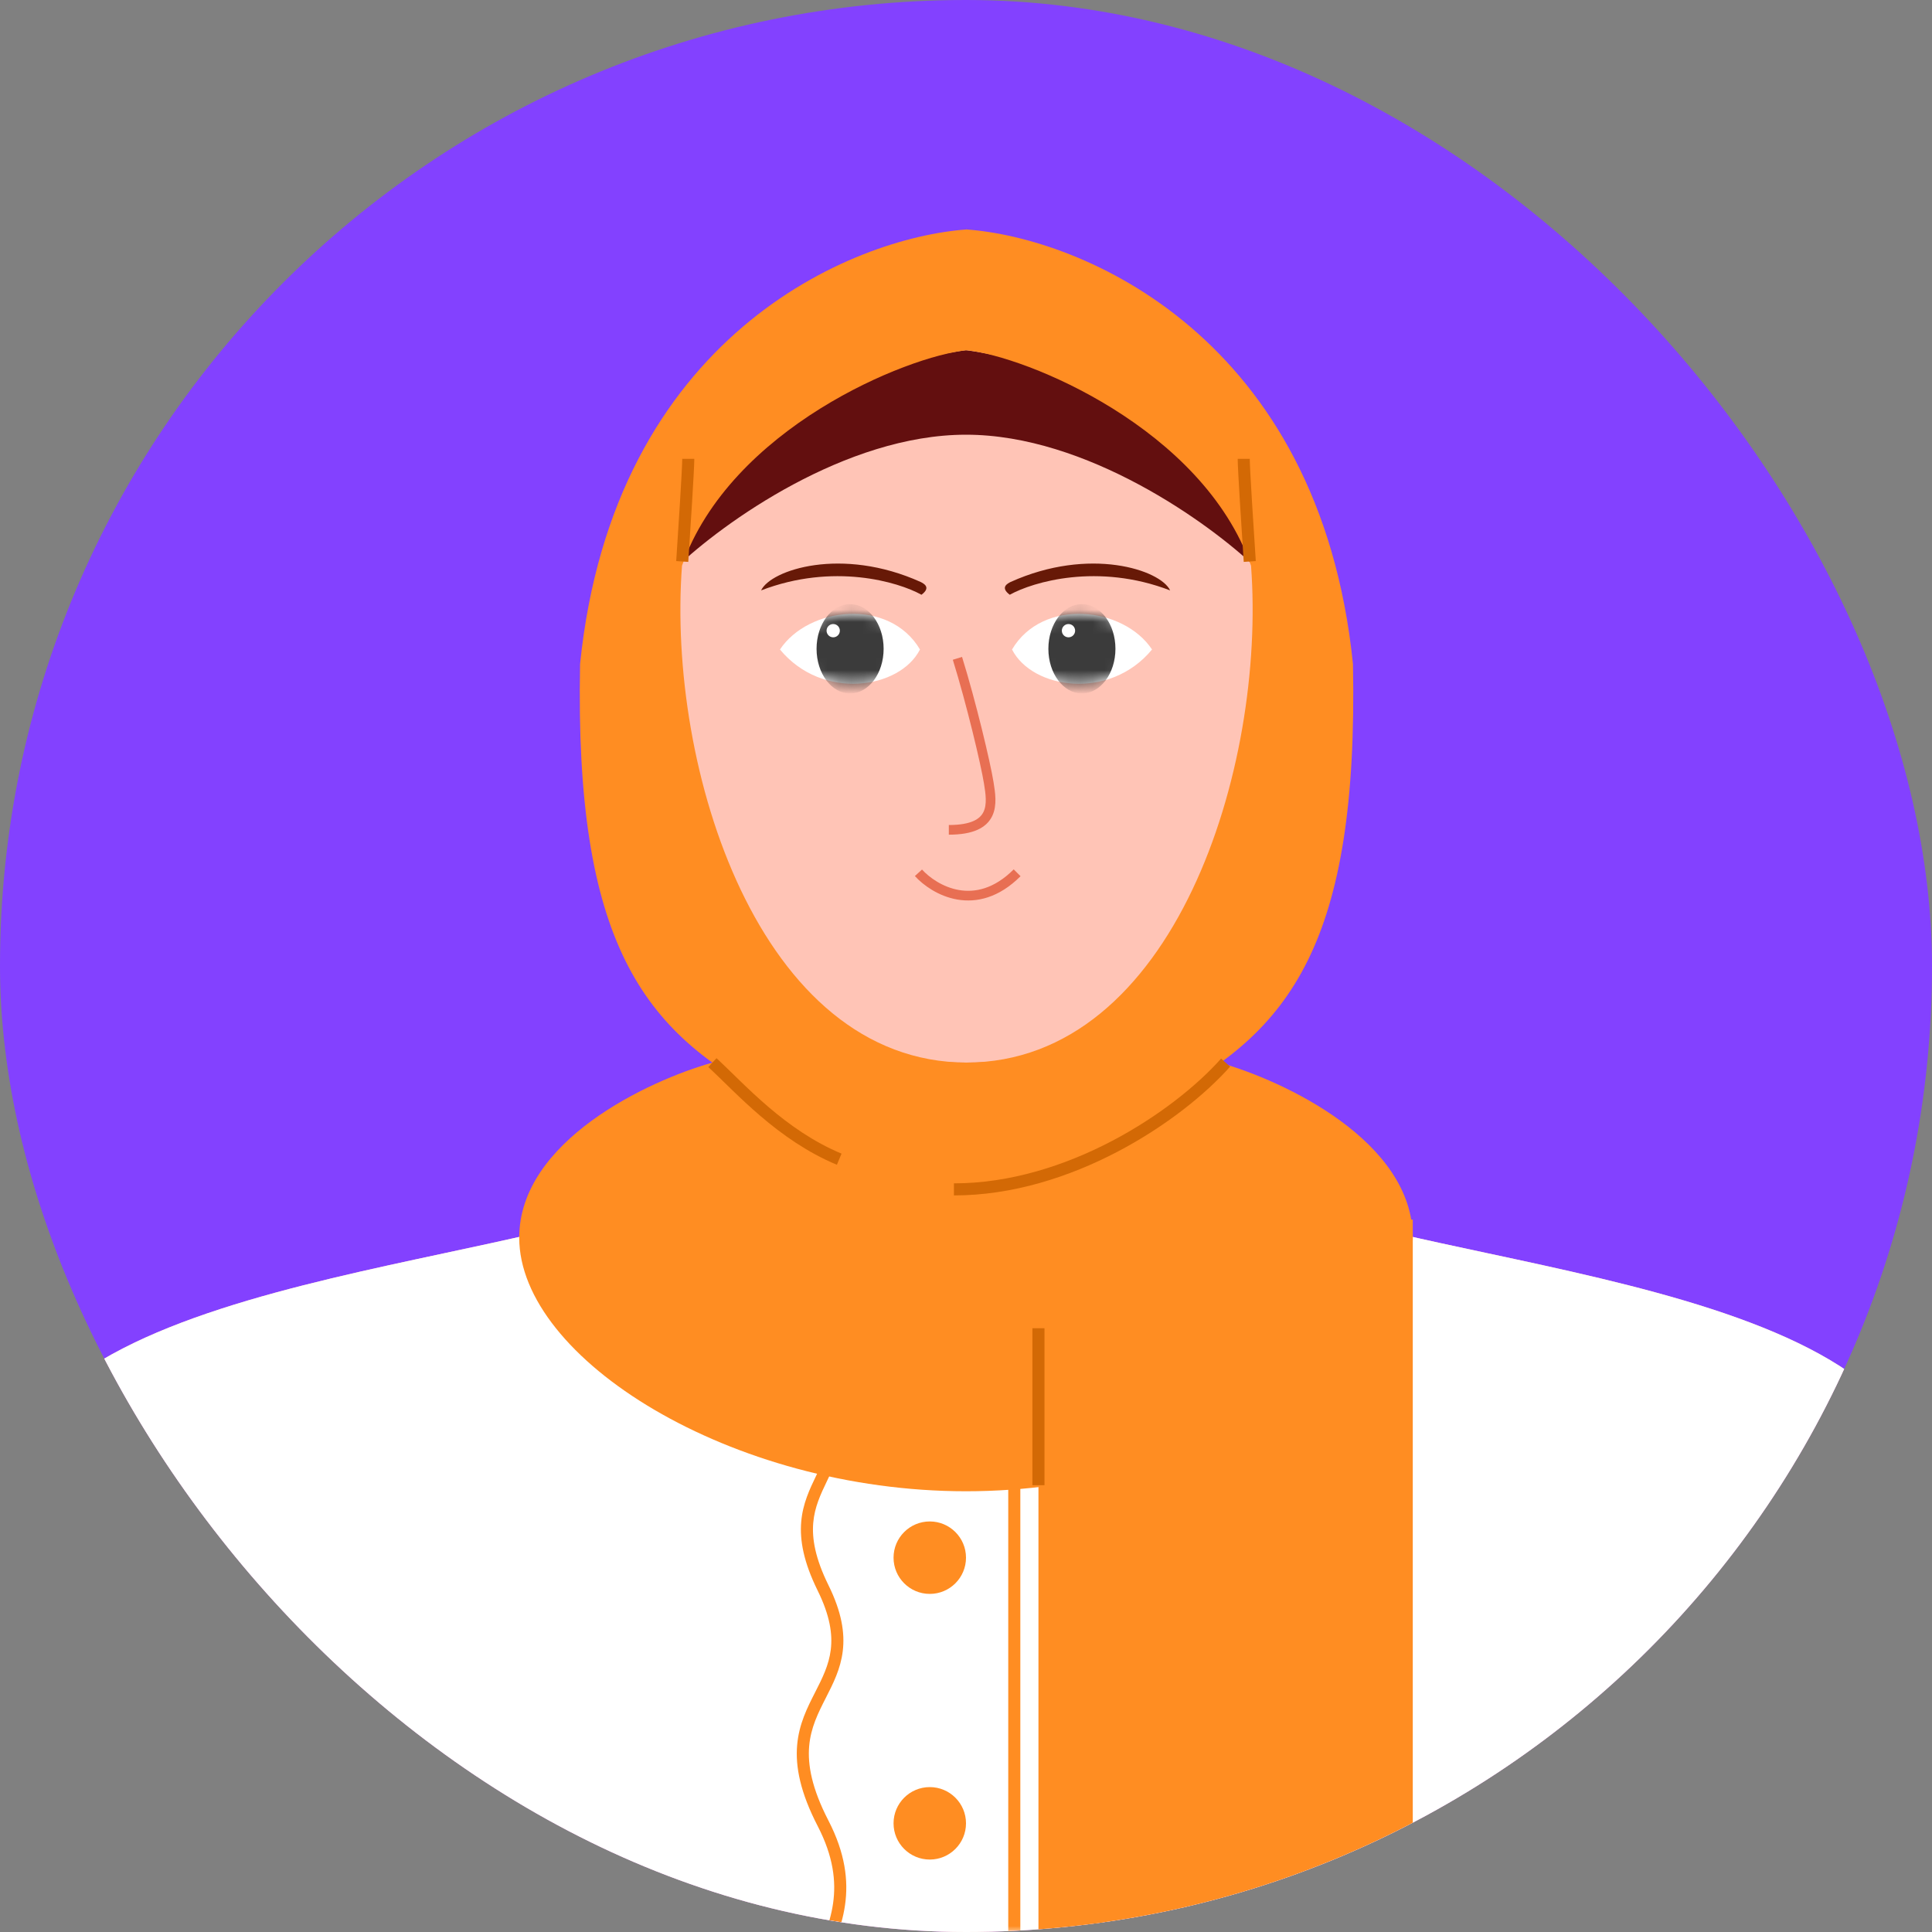
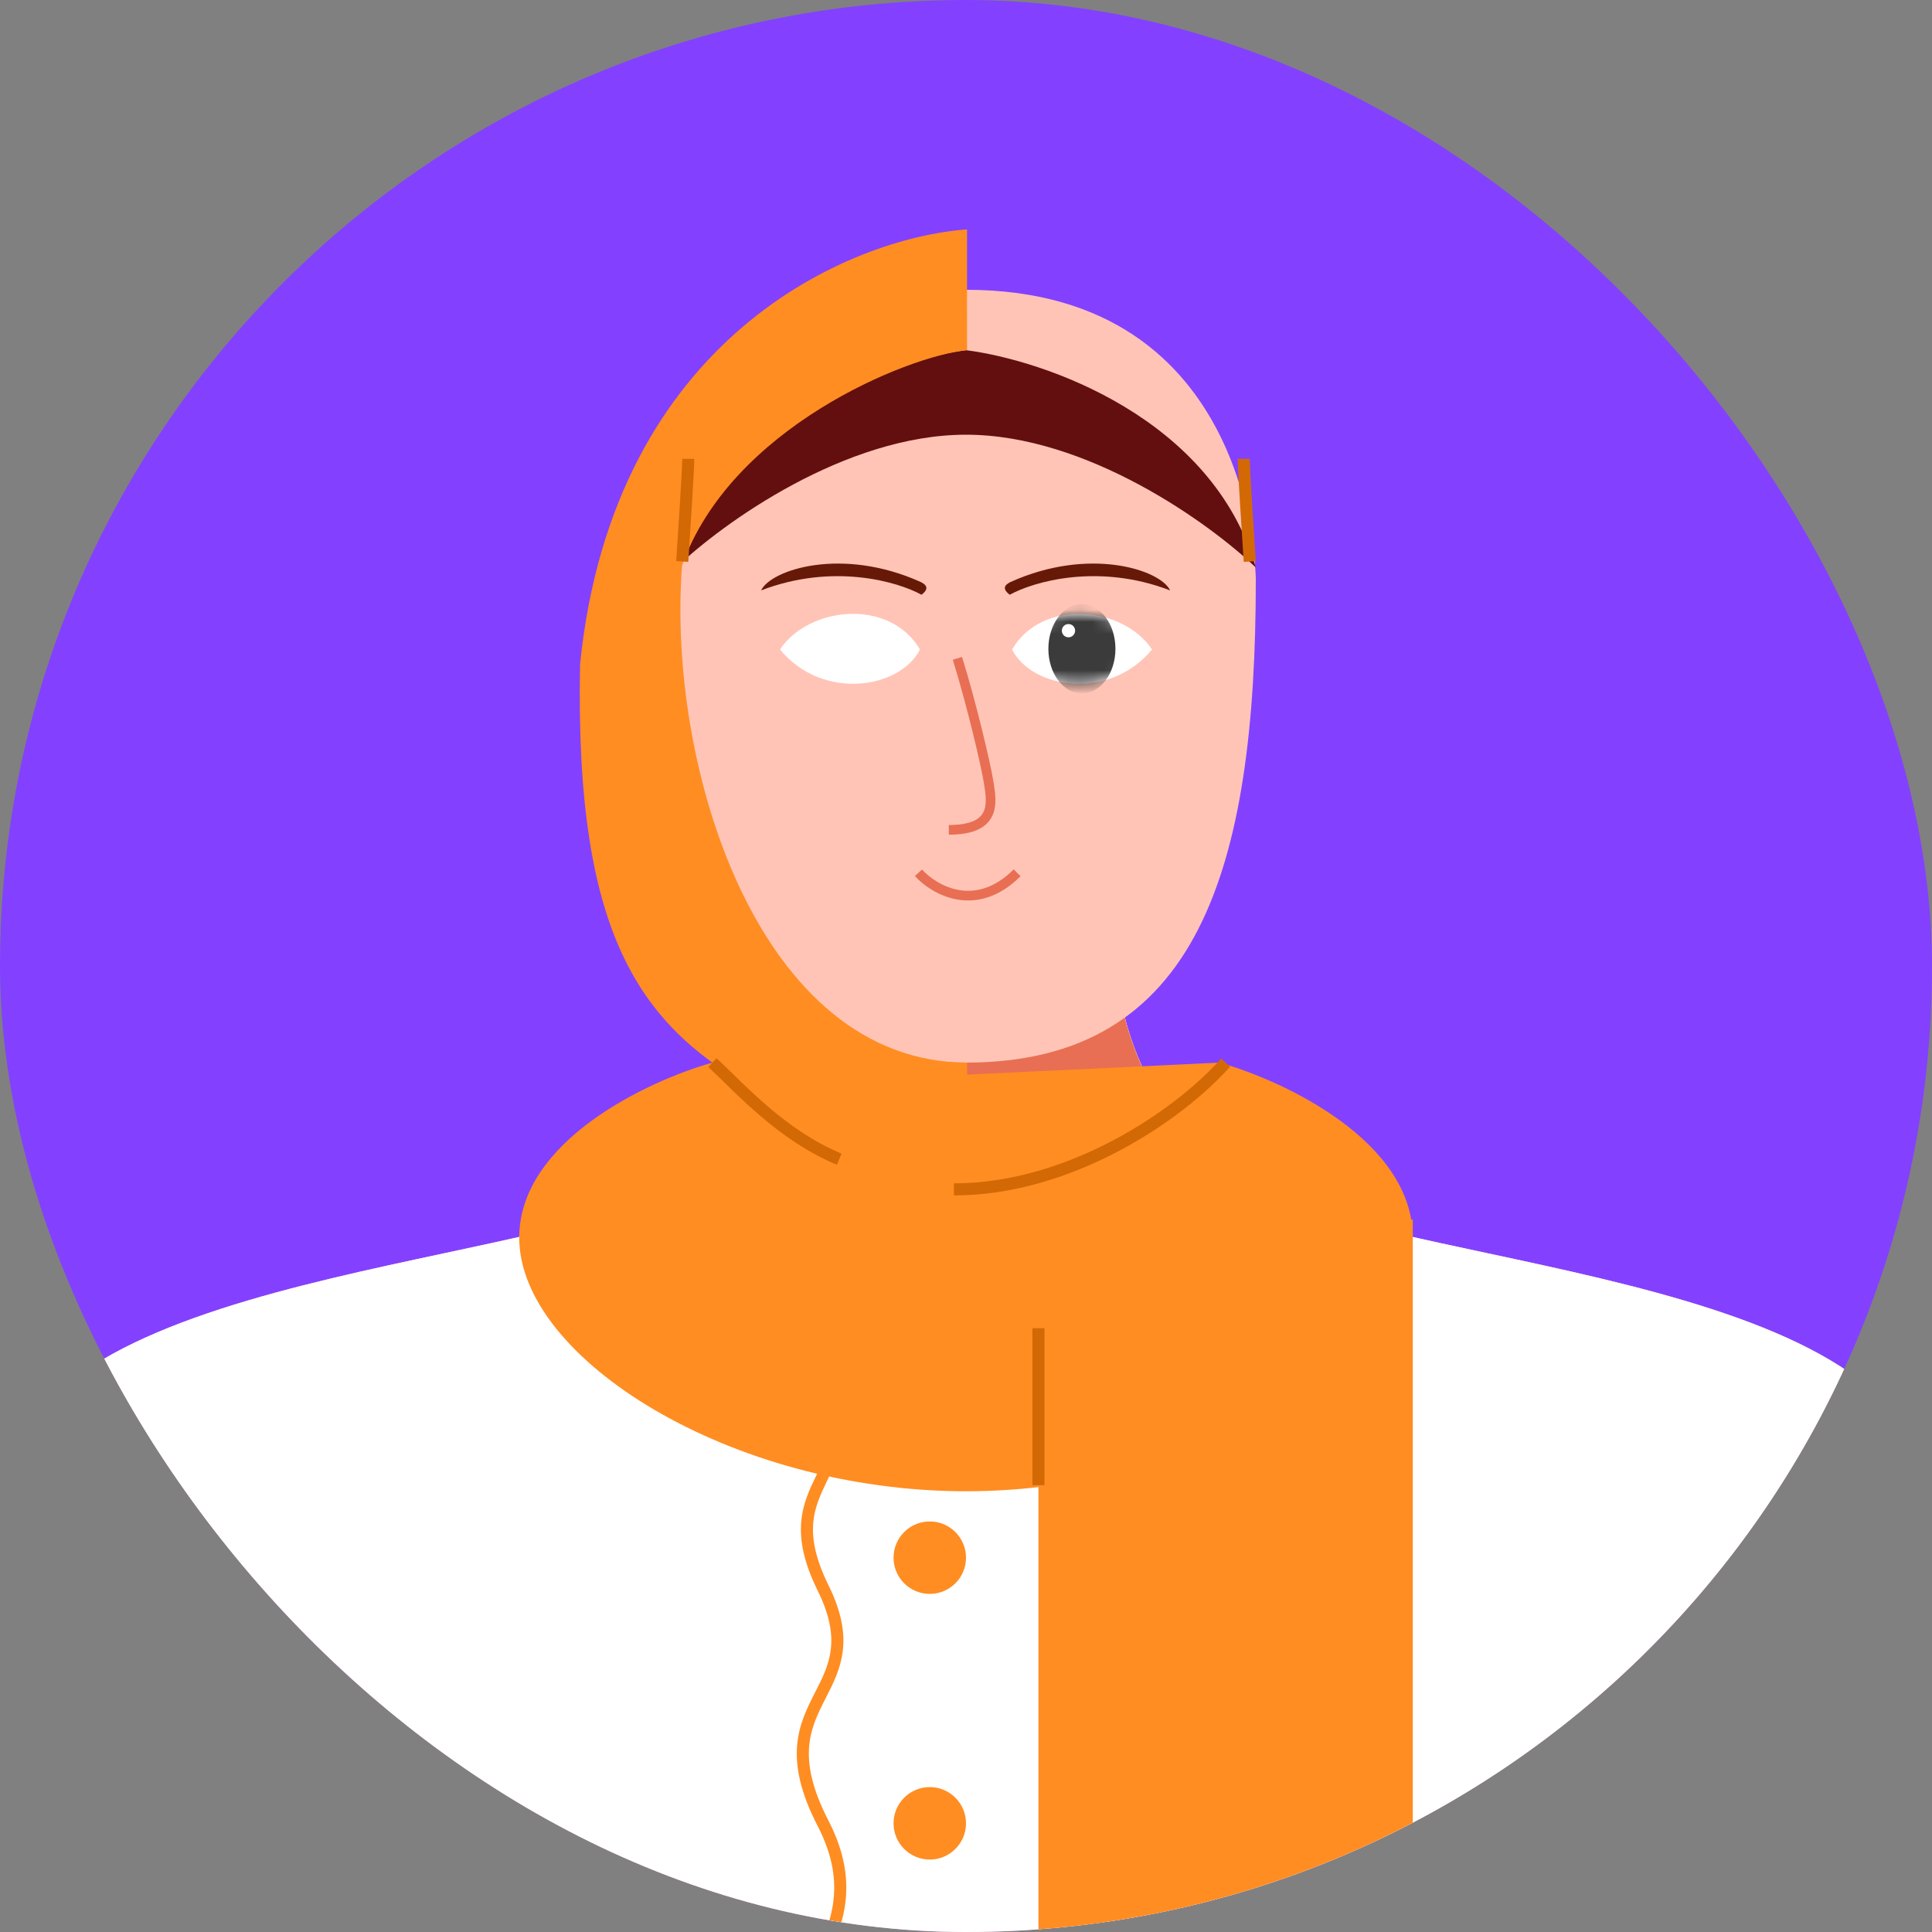
<svg xmlns="http://www.w3.org/2000/svg" width="160" height="160" viewBox="0 0 160 160" fill="none">
  <rect x="0" y="0" width="160" height="160" fill="#808080" stroke="none" />
  <g clip-path="url(#clip0_12876_130490)">
    <rect width="160" height="160" rx="80" fill="#8341FF" />
    <path fill-rule="evenodd" clip-rule="evenodd" d="M-8 160C-8 160 -8.016 128 3.984 116C10.591 109.394 24.47 106.424 36.948 103.755C47.135 101.576 56.389 99.596 59.984 96C67.984 88 68.149 79.545 68.149 68H80H91.836C91.836 79.545 92 88 100 96C103.596 99.596 112.849 101.576 123.037 103.755C135.514 106.424 149.394 109.394 156 116C168 128 167.984 160 167.984 160H80H-8Z" fill="#FFC4B6" />
    <mask id="mask0_12876_130490" style="mask-type:alpha" maskUnits="userSpaceOnUse" x="-8" y="68" width="176" height="92">
      <path fill-rule="evenodd" clip-rule="evenodd" d="M-8 160C-8 160 -8.016 128 3.984 116C10.591 109.394 24.47 106.424 36.948 103.755C47.135 101.576 56.389 99.596 59.984 96C67.984 88 68.149 79.545 68.149 68H80H91.836C91.836 79.545 92 88 100 96C103.596 99.596 112.849 101.576 123.037 103.755C135.514 106.424 149.394 109.394 156 116C168 128 167.984 160 167.984 160H80H-8Z" fill="#FFB7A6" />
    </mask>
    <g mask="url(#mask0_12876_130490)">
</g>
    <path fill-rule="evenodd" clip-rule="evenodd" d="M-8 160C-8 160 -8.016 128 3.984 116C10.591 109.394 24.47 106.424 36.948 103.755C47.135 101.576 56.389 99.596 59.984 96C67.984 88 68.149 79.545 68.149 68H80H91.836C91.836 79.545 92 88 100 96C103.596 99.596 112.849 101.576 123.037 103.755C135.514 106.424 149.394 109.394 156 116C168 128 167.984 160 167.984 160H80H-8Z" fill="white" />
    <mask id="mask1_12876_130490" style="mask-type:alpha" maskUnits="userSpaceOnUse" x="-8" y="68" width="176" height="92">
      <path fill-rule="evenodd" clip-rule="evenodd" d="M-8 160C-8 160 -8.016 128 3.984 116C10.591 109.394 24.47 106.424 36.948 103.755C47.135 101.576 56.389 99.596 59.984 96C67.984 88 68.149 79.545 68.149 68H80H91.836C91.836 79.545 92 88 100 96C103.596 99.596 112.849 101.576 123.037 103.755C135.514 106.424 149.394 109.394 156 116C168 128 167.984 160 167.984 160H80H-8Z" fill="white" />
    </mask>
    <g mask="url(#mask1_12876_130490)">
      <path d="M68.163 97.5L68.612 97.279L68.163 97.5ZM70.135 86V85.5H69.992L69.87 85.576L70.135 86ZM68.185 105.516L68.636 105.731H68.636L68.185 105.516ZM68.162 114L67.708 114.211L68.162 114ZM68.046 122.419L68.496 122.636H68.496L68.046 122.419ZM68.162 131.5L67.713 131.721H67.713L68.162 131.5ZM67.957 140.364L68.402 140.592L67.957 140.364ZM68.163 151L67.719 151.23L68.163 151ZM67.637 162.877L67.187 162.659H67.187L67.637 162.877ZM68.162 173L67.783 173.327L68.162 173ZM69.089 182.111L68.631 181.912V181.912L69.089 182.111ZM69.148 198L68.686 198.191L68.814 198.5H69.148V198ZM90.852 198V198.5H91.186L91.314 198.191L90.852 198ZM90.911 182.111L91.369 181.912V181.912L90.911 182.111ZM91.838 173L92.217 173.327L91.838 173ZM92.363 162.877L92.813 162.659L92.363 162.877ZM91.837 151L92.281 151.23L91.837 151ZM92.043 140.364L91.598 140.592L92.043 140.364ZM91.838 131.5L92.287 131.721L91.838 131.5ZM91.954 122.419L92.405 122.203L91.954 122.419ZM91.838 114L91.385 113.789L91.838 114ZM91.815 105.516L91.364 105.731L91.815 105.516ZM91.837 97.5L92.285 97.721L91.837 97.5ZM89.865 86L90.13 85.576L90.008 85.5H89.865V86ZM68.612 97.279C67.081 94.176 67.066 91.769 67.639 90.005C68.217 88.227 69.412 87.04 70.4 86.424L69.87 85.576C68.72 86.293 67.351 87.656 66.688 89.695C66.021 91.747 66.089 94.424 67.715 97.721L68.612 97.279ZM68.636 105.731C69.122 104.716 69.647 103.629 69.773 102.276C69.901 100.91 69.621 99.325 68.612 97.279L67.715 97.721C68.664 99.645 68.884 101.044 68.778 102.183C68.67 103.334 68.227 104.269 67.734 105.3L68.636 105.731ZM68.615 113.789C67.649 111.709 67.433 110.197 67.553 108.98C67.673 107.753 68.136 106.776 68.636 105.731L67.734 105.3C67.24 106.332 66.697 107.457 66.557 108.882C66.417 110.317 66.686 112.009 67.708 114.211L68.615 113.789ZM68.496 122.636C69.006 121.574 69.557 120.435 69.709 119.02C69.863 117.593 69.609 115.931 68.615 113.789L67.708 114.211C68.644 116.226 68.845 117.705 68.715 118.913C68.584 120.134 68.111 121.126 67.595 122.203L68.496 122.636ZM68.61 131.279C67.505 129.038 67.238 127.418 67.349 126.115C67.461 124.802 67.957 123.759 68.496 122.636L67.595 122.203C67.062 123.313 66.482 124.511 66.353 126.03C66.223 127.56 66.55 129.363 67.713 131.721L68.61 131.279ZM68.402 140.592C68.988 139.442 69.613 138.225 69.794 136.736C69.977 135.23 69.704 133.496 68.61 131.279L67.713 131.721C68.741 133.805 68.956 135.344 68.802 136.615C68.645 137.903 68.107 138.969 67.511 140.137L68.402 140.592ZM68.607 150.77C67.221 148.087 66.881 146.156 67.011 144.619C67.143 143.072 67.753 141.864 68.402 140.592L67.511 140.137C66.869 141.398 66.166 142.767 66.015 144.534C65.864 146.31 66.272 148.43 67.719 151.23L68.607 150.77ZM68.087 163.094C68.85 161.518 69.692 159.786 69.981 157.777C70.274 155.747 70 153.466 68.607 150.77L67.719 151.23C69.022 153.751 69.252 155.822 68.991 157.634C68.727 159.467 67.958 161.064 67.187 162.659L68.087 163.094ZM68.54 172.673C66.871 170.739 66.414 169.136 66.513 167.667C66.614 166.155 67.301 164.72 68.087 163.094L67.187 162.659C66.42 164.245 65.632 165.859 65.515 167.6C65.395 169.383 65.978 171.236 67.783 173.327L68.54 172.673ZM69.548 182.31C70.195 180.821 70.825 179.388 70.836 177.838C70.847 176.251 70.217 174.616 68.54 172.673L67.783 173.327C69.356 175.148 69.845 176.558 69.836 177.83C69.827 179.139 69.296 180.379 68.631 181.912L69.548 182.31ZM69.61 197.809C67.938 193.766 67.573 190.725 67.79 188.297C68.007 185.865 68.809 184.01 69.548 182.31L68.631 181.912C67.892 183.612 67.027 185.598 66.794 188.209C66.561 190.824 66.964 194.027 68.686 198.191L69.61 197.809ZM80 197.5H69.148V198.5H80V197.5ZM80 198.5H90.852V197.5H80V198.5ZM91.314 198.191C93.036 194.027 93.439 190.824 93.206 188.209C92.973 185.598 92.108 183.612 91.369 181.912L90.452 182.31C91.191 184.01 91.993 185.865 92.21 188.297C92.427 190.725 92.062 193.766 90.39 197.809L91.314 198.191ZM91.369 181.912C90.704 180.379 90.173 179.139 90.164 177.83C90.155 176.558 90.644 175.148 92.217 173.327L91.46 172.673C89.783 174.616 89.153 176.251 89.164 177.838C89.175 179.388 89.805 180.821 90.452 182.31L91.369 181.912ZM92.217 173.327C94.022 171.236 94.605 169.383 94.485 167.6C94.368 165.859 93.58 164.245 92.813 162.659L91.913 163.094C92.699 164.72 93.386 166.155 93.487 167.667C93.586 169.136 93.129 170.739 91.46 172.673L92.217 173.327ZM92.813 162.659C92.042 161.064 91.273 159.467 91.009 157.634C90.748 155.822 90.978 153.751 92.281 151.23L91.393 150.77C90 153.466 89.726 155.747 90.019 157.777C90.308 159.786 91.15 161.518 91.913 163.094L92.813 162.659ZM92.281 151.23C93.728 148.43 94.136 146.31 93.985 144.534C93.834 142.767 93.131 141.398 92.489 140.137L91.598 140.592C92.247 141.864 92.857 143.072 92.989 144.619C93.119 146.156 92.779 148.087 91.393 150.77L92.281 151.23ZM92.489 140.137C91.893 138.969 91.355 137.903 91.198 136.615C91.044 135.344 91.259 133.805 92.287 131.721L91.39 131.279C90.296 133.496 90.023 135.23 90.206 136.736C90.387 138.225 91.012 139.442 91.598 140.592L92.489 140.137ZM92.287 131.721C93.45 129.363 93.777 127.56 93.647 126.03C93.518 124.511 92.938 123.313 92.405 122.203L91.504 122.636C92.043 123.759 92.539 124.802 92.651 126.115C92.762 127.418 92.495 129.038 91.39 131.279L92.287 131.721ZM92.405 122.203C91.889 121.126 91.416 120.134 91.285 118.913C91.155 117.705 91.356 116.226 92.292 114.211L91.385 113.789C90.391 115.931 90.137 117.593 90.291 119.02C90.443 120.435 90.994 121.574 91.504 122.636L92.405 122.203ZM92.292 114.211C93.314 112.009 93.583 110.317 93.443 108.882C93.303 107.457 92.76 106.332 92.266 105.3L91.364 105.731C91.864 106.776 92.327 107.753 92.447 108.98C92.567 110.197 92.351 111.709 91.385 113.789L92.292 114.211ZM92.266 105.3C91.773 104.269 91.33 103.334 91.222 102.183C91.116 101.044 91.336 99.645 92.285 97.721L91.388 97.279C90.379 99.325 90.099 100.91 90.227 102.276C90.353 103.629 90.878 104.716 91.364 105.731L92.266 105.3ZM92.285 97.721C93.911 94.424 93.979 91.747 93.312 89.695C92.649 87.656 91.28 86.293 90.13 85.576L89.6 86.424C90.588 87.04 91.783 88.227 92.361 90.005C92.934 91.769 92.919 94.176 91.388 97.279L92.285 97.721ZM89.865 85.5H80V86.5H89.865V85.5ZM70.135 86.5H80V85.5H70.135V86.5Z" fill="#FF8D22" />
-       <path d="M83.999 86V198" stroke="#FF8D22" />
      <circle cx="77" cy="102" r="3" fill="#FF8D22" />
      <circle cx="77" cy="129" r="3" fill="#FF8D22" />
      <circle cx="77" cy="151" r="3" fill="#FF8D22" />
    </g>
    <path fill-rule="evenodd" clip-rule="evenodd" d="M65.411 88.303C69.216 90.71 74.009 92 80.006 92C85.989 92 90.773 90.716 94.573 88.32C91.91 82.439 91.832 75.952 91.832 68H68.145C68.145 75.945 68.067 82.426 65.411 88.303Z" fill="#E86F53" />
    <path d="M80.005 88C60.802 88 56 72 56 48C56 48 56 24 80 24C104 24 104 48 104 48C104.006 72 99.207 88 80.005 88Z" fill="#FFC4B6" />
    <path d="M64.594 53.789C66.944 50.243 73.644 49.479 76.188 53.788C74.526 57.058 68.12 58.057 64.594 53.789Z" fill="white" />
    <mask id="mask2_12876_130490" style="mask-type:alpha" maskUnits="userSpaceOnUse" x="64" y="50" width="13" height="7">
-       <path d="M64.594 53.789C66.944 50.243 73.644 49.479 76.188 53.788C74.526 57.058 68.12 58.057 64.594 53.789Z" fill="white" />
+       <path d="M64.594 53.789C66.944 50.243 73.644 49.479 76.188 53.788C74.526 57.058 68.12 58.057 64.594 53.789" fill="white" />
    </mask>
    <g mask="url(#mask2_12876_130490)">
-       <ellipse cx="70.401" cy="53.732" rx="2.777" ry="3.699" fill="#3B3B3B" />
      <circle cx="69.003" cy="52.23" r="0.55" fill="white" />
    </g>
    <path d="M63.031 48.895C68.998 46.599 74.372 48.178 76.312 49.255C77.159 48.627 76.453 48.309 76.25 48.199C69.698 45.242 63.822 47.197 63.031 48.895Z" fill="#671907" />
    <path d="M96.906 48.895C90.939 46.599 85.566 48.178 83.625 49.255C82.779 48.627 83.484 48.309 83.688 48.199C90.239 45.242 96.115 47.197 96.906 48.895Z" fill="#671907" />
    <path d="M95.406 53.789C93.056 50.243 86.356 49.479 83.812 53.788C85.474 57.058 91.88 58.057 95.406 53.789Z" fill="white" />
    <mask id="mask3_12876_130490" style="mask-type:alpha" maskUnits="userSpaceOnUse" x="83" y="50" width="13" height="7">
      <path d="M95.406 53.789C93.056 50.243 86.356 49.479 83.812 53.788C85.474 57.058 91.88 58.057 95.406 53.789Z" fill="white" />
    </mask>
    <g mask="url(#mask3_12876_130490)">
      <ellipse cx="2.777" cy="3.699" rx="2.777" ry="3.699" transform="matrix(-1 0 0 1 92.376 50.032)" fill="#3B3B3B" />
      <circle cx="88.487" cy="52.23" r="0.55" fill="white" />
    </g>
    <path d="M79.29 54.52C80.436 58.211 81.627 63.222 81.885 64.834C82.156 66.524 82.514 68.724 78.578 68.724" stroke="#E86F53" stroke-width="0.8" />
    <path d="M76.062 72.281C77.359 73.709 80.808 75.708 84.234 72.281" stroke="#E86F53" stroke-width="0.8" />
    <path d="M80 36C70 36 59.833 43.333 56 47C59.6 34.6 73.5 29.833 80 29V36Z" fill="#630F0F" />
    <path d="M80 36C90 36 100.167 43.333 104 47C100.4 34.6 86.5 29.833 80 29V36Z" fill="#630F0F" />
    <path d="M80.086 112.999C68.59 112.999 49.5 108 50 100.5C55.414 99.001 59.5 97.5 64 91C53.192 85.52 47.586 77.999 48.039 54.999C50.798 27.829 70.524 19.683 80.074 19.001L80.085 19L80.086 29C80.084 29 80.08 29 80.08 29C75.088 29.499 60.5 35.472 56.481 46.848C55.219 63.603 62.86 87.985 80.08 87.999C80.082 87.999 80.084 87.999 80.086 87.999V112.999Z" fill="#FF8D22" />
-     <path d="M80 112.999C91.496 112.999 110.586 108 110.086 100.5C104.672 99.001 100.586 97.5 96.086 91C106.894 85.52 112.5 77.999 112.047 54.999C109.288 27.829 89.562 19.683 80.012 19.001L80 19L80 29C80.002 29 80.006 29 80.006 29C84.998 29.499 99.586 35.472 103.605 46.848C104.867 63.603 97.226 87.985 80.006 87.999C80.004 87.999 80.002 87.999 80 87.999V112.999Z" fill="#FF8D22" />
    <path fill-rule="evenodd" clip-rule="evenodd" d="M59 88L80 89L101 88C106.333 89.5 117 94.5 117 102.5C117 112.5 99.5 123.5 80 123.5C60.5 123.5 43 112.5 43 102.5C43 94.5 53.667 89.5 59 88Z" fill="#FF8D22" />
    <rect x="86" y="101" width="31" height="59" fill="#FF8D22" />
    <path d="M101.5 88C97.5 92.5 88.5 98.5 79 98.5" stroke="#D36905" />
    <path d="M56.5 46.5C56.667 44 57 38.8 57 38" stroke="#D36905" />
    <path d="M103.5 46.5C103.333 44 103 38.8 103 38" stroke="#D36905" />
    <path d="M86 110C86 112.5 86 120.333 86 123" stroke="#D36905" />
    <path d="M59 88C61.333 90.167 64.7 94 69.5 96" stroke="#D36905" />
  </g>
  <defs>
    <clipPath id="clip0_12876_130490">
      <rect width="160" height="160" rx="80" fill="white" />
    </clipPath>
  </defs>
</svg>